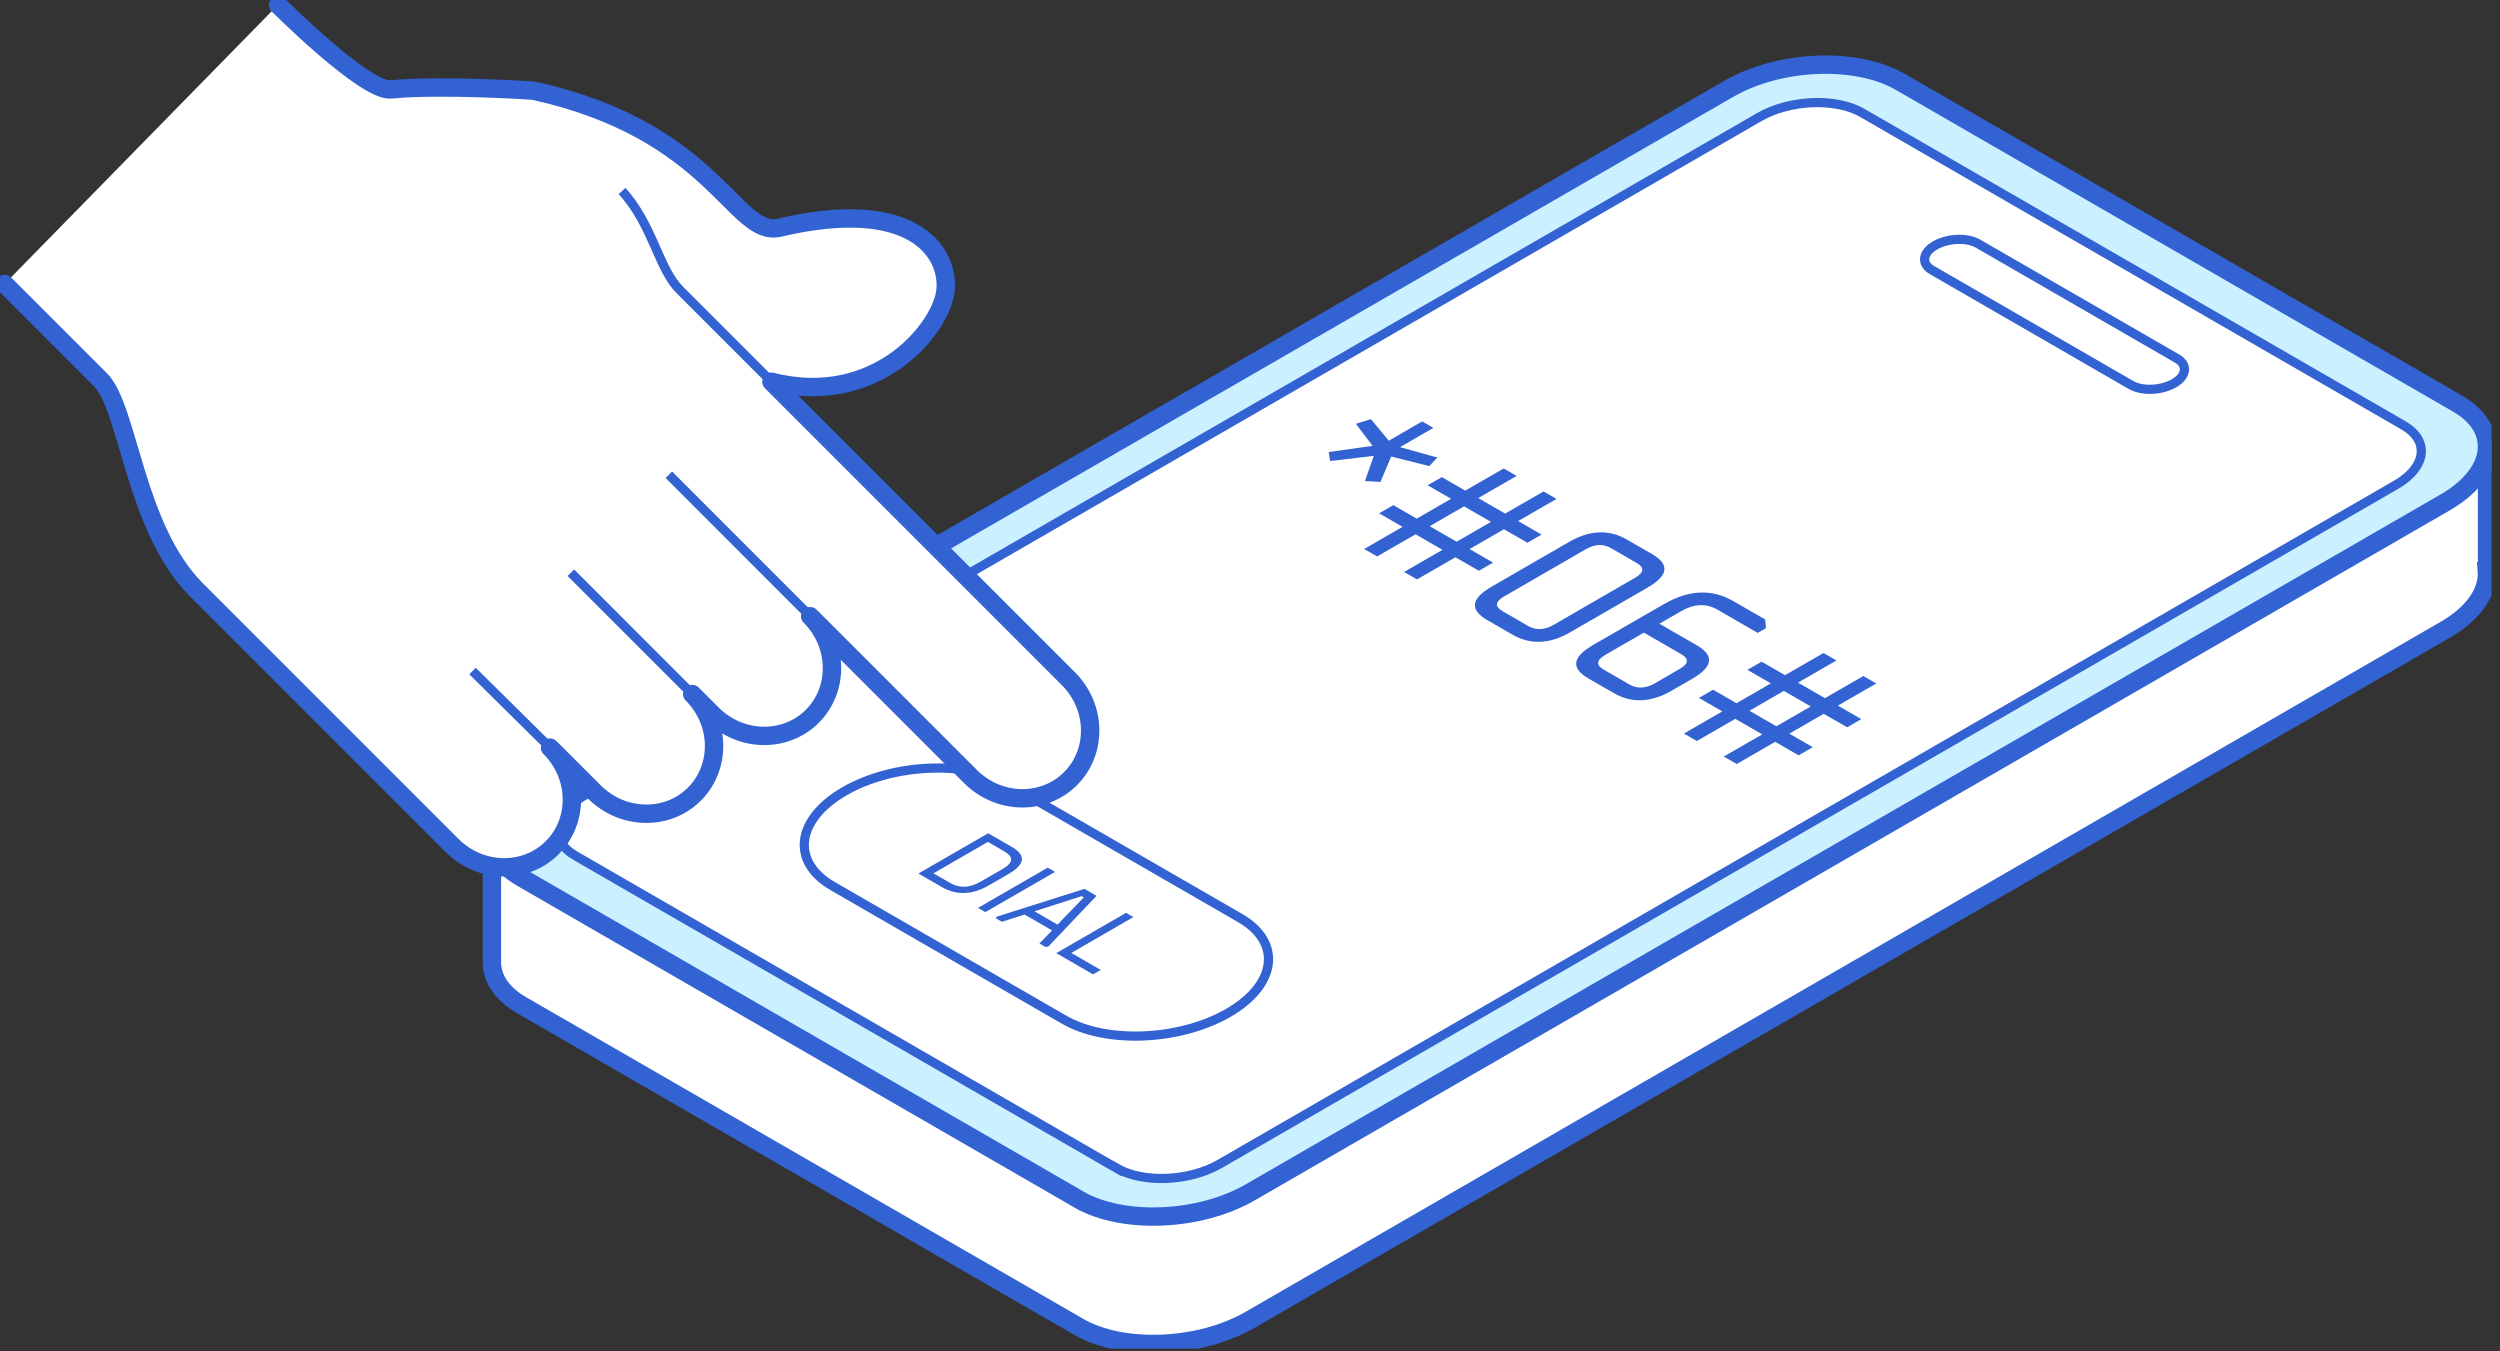
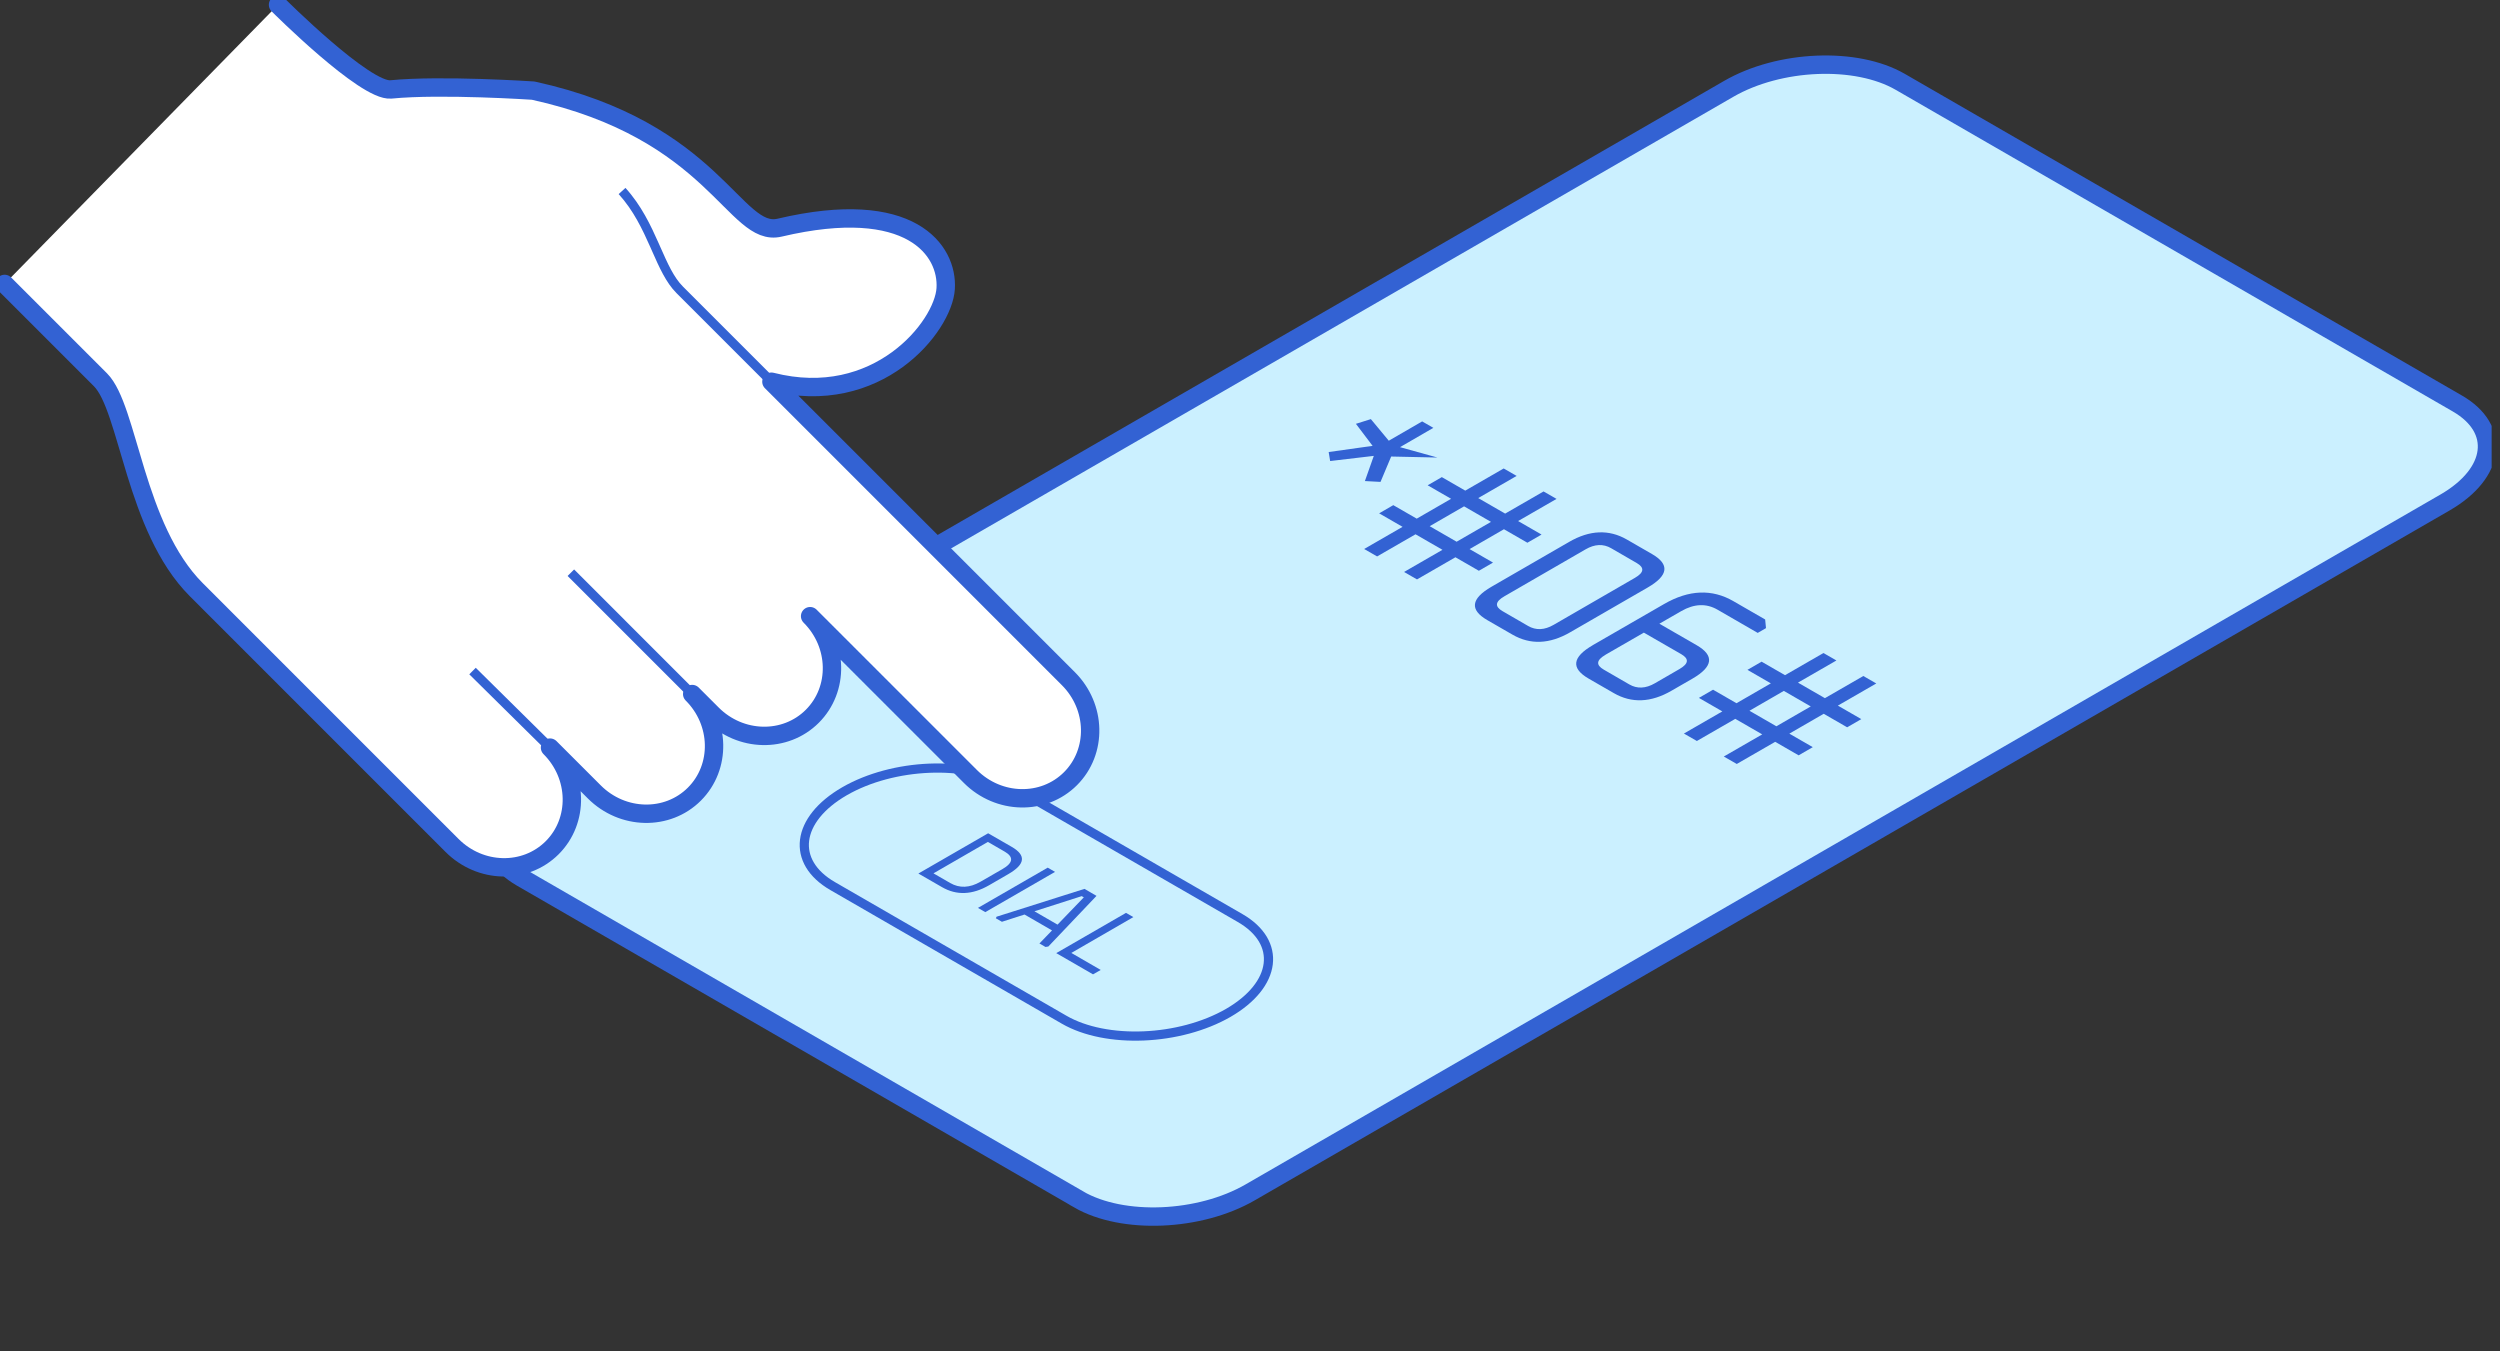
<svg xmlns="http://www.w3.org/2000/svg" width="272" height="147" viewBox="0 0 272 147" fill="none">
  <rect x="0" y="0" width="272" height="147" fill="#333333" stroke="none" />
  <g clip-path="url(#clip0_86_115)">
-     <path d="M270.59 48.01H250.47L206.74 22.76C201.96 20 193.6 20.34 188.08 23.53L71.83 90.65H53.52V104.8C53.57 106.51 54.63 108.14 56.74 109.36L117.36 144.36C122.14 147.12 130.5 146.78 136.02 143.59L266.02 68.53C269.18 66.71 270.72 64.35 270.57 62.15H270.59V48V48.01Z" fill="white" stroke="#3362D3" stroke-width="2" stroke-miterlimit="10" />
    <path d="M117.36 130.49L56.74 95.49C51.96 92.73 52.56 87.91 58.08 84.72L188.08 9.67C193.6 6.48 201.96 6.14 206.74 8.9L267.36 43.9C272.14 46.66 271.54 51.48 266.02 54.67L136.02 129.73C130.5 132.92 122.14 133.26 117.36 130.5V130.49Z" fill="#CBF0FF" stroke="#3362D3" stroke-width="2" stroke-miterlimit="10" />
-     <path d="M121.5 127.11L62.61 93.11C59.74 91.45 60.1 88.56 63.41 86.65L191.41 12.74C194.72 10.83 199.74 10.62 202.61 12.28L261.5 46.28C264.37 47.94 264.01 50.83 260.7 52.74L132.7 126.64C129.39 128.55 124.37 128.76 121.5 127.1V127.11Z" fill="white" stroke="#3362D3" stroke-miterlimit="10" />
-     <path d="M231.86 41.89L210.21 29.39C209.01 28.7 209.16 27.49 210.54 26.7C211.92 25.9 214.01 25.82 215.21 26.51L236.86 39.01C238.06 39.7 237.91 40.91 236.53 41.7C235.15 42.5 233.06 42.58 231.86 41.89Z" stroke="#3362D3" stroke-miterlimit="10" />
-     <path d="M147.53 46.11L149.15 45.6L151.1 47.95L154.73 45.85L155.95 46.55L152.32 48.65L156.39 49.78L155.5 50.71L151.36 49.67L150.2 52.43L148.5 52.34L149.47 49.6L144.72 50.16L144.56 49.18L149.34 48.51L147.53 46.12V46.11Z" fill="#3362D3" />
+     <path d="M147.53 46.11L149.15 45.6L151.1 47.95L154.73 45.85L155.95 46.55L152.32 48.65L156.39 49.78L151.36 49.67L150.2 52.43L148.5 52.34L149.47 49.6L144.72 50.16L144.56 49.18L149.34 48.51L147.53 46.12V46.11Z" fill="#3362D3" />
    <path fill-rule="evenodd" clip-rule="evenodd" d="M150.05 55.85L151.59 54.96L154.14 56.43L157.88 54.27L155.33 52.8L156.87 51.91L159.42 53.38L163.6 50.97L165.01 51.78L160.83 54.19L163.76 55.88L167.94 53.47L169.35 54.28L165.17 56.69L167.72 58.16L166.18 59.05L163.63 57.58L159.89 59.74L162.44 61.21L160.9 62.1L158.35 60.63L154.17 63.04L152.76 62.23L156.94 59.82L154.01 58.13L149.83 60.54L148.42 59.73L152.6 57.32L150.05 55.85ZM155.55 57.25L158.48 58.94L162.22 56.78L159.29 55.09L155.55 57.25Z" fill="#3362D3" />
    <path fill-rule="evenodd" clip-rule="evenodd" d="M170.72 58.96L162.27 63.84C160.03 65.14 159.88 66.35 161.82 67.47L164.56 69.05C166.5 70.17 168.6 70.09 170.84 68.79L179.29 63.91C181.53 62.61 181.68 61.4 179.74 60.28L177 58.7C175.06 57.58 172.96 57.66 170.72 58.96ZM163.47 66.49C162.61 65.99 162.67 65.46 163.67 64.88L172.51 59.77C173.51 59.19 174.44 59.15 175.3 59.65L178.08 61.26C178.94 61.76 178.88 62.29 177.88 62.87L169.04 67.98C168.04 68.56 167.11 68.6 166.25 68.1L163.47 66.49Z" fill="#3362D3" />
    <path fill-rule="evenodd" clip-rule="evenodd" d="M173.28 70.2L181.05 65.72C183.75 64.16 186.27 64.06 188.6 65.41L192.05 67.4L192.14 68.34L191.24 68.86L186.86 66.33C185.64 65.63 184.33 65.68 182.92 66.49L180.54 67.86L184.6 70.2C186.54 71.32 186.39 72.53 184.15 73.83L181.86 75.15C179.62 76.45 177.52 76.53 175.58 75.41L172.84 73.83C170.9 72.71 171.05 71.5 173.29 70.2H173.28ZM174.68 71.24C173.68 71.82 173.62 72.35 174.48 72.85L177.26 74.46C178.12 74.96 179.05 74.92 180.05 74.34L182.73 72.79C183.73 72.21 183.79 71.68 182.93 71.18L178.85 68.83L174.67 71.24H174.68Z" fill="#3362D3" />
    <path fill-rule="evenodd" clip-rule="evenodd" d="M186.38 75.04L184.84 75.93L187.39 77.4L183.21 79.81L184.62 80.62L188.8 78.21L191.73 79.9L187.55 82.31L188.96 83.12L193.14 80.71L195.69 82.18L197.23 81.29L194.68 79.82L198.42 77.66L200.97 79.13L202.51 78.24L199.96 76.77L204.14 74.36L202.73 73.55L198.55 75.96L195.62 74.27L199.8 71.86L198.39 71.05L194.21 73.46L191.66 71.99L190.12 72.88L192.67 74.35L188.93 76.51L186.38 75.04ZM193.27 79.02L190.34 77.33L194.08 75.17L197.01 76.86L193.27 79.02Z" fill="#3362D3" />
    <path fill-rule="evenodd" clip-rule="evenodd" d="M107.51 90.66L99.92 95.04L102.49 96.52C104.08 97.44 105.79 97.37 107.62 96.31L109.71 95.1C111.55 94.04 111.67 93.06 110.08 92.14L107.51 90.66ZM103.38 96.07L101.56 95.02L107.48 91.6L109.3 92.65C110.32 93.24 110.24 93.88 109.06 94.56L106.68 95.93C105.5 96.61 104.4 96.66 103.38 96.07Z" fill="#3362D3" />
    <path d="M113.99 94.4L106.4 98.78L107.2 99.24L114.79 94.86L113.99 94.4Z" fill="#3362D3" />
    <path fill-rule="evenodd" clip-rule="evenodd" d="M108.45 99.73L117.99 96.71L119.3 97.47L114.06 102.98L113.75 103.03L113.09 102.65L114.46 101.23L111.47 99.5L109.01 100.29L108.35 99.91L108.43 99.73H108.45ZM112.55 99.15L115.06 100.6L117.92 97.63L117.69 97.5L112.54 99.15H112.55Z" fill="#3362D3" />
    <path d="M122.51 99.32L114.92 103.7L118.92 106.01L119.76 105.53L116.56 103.68L123.31 99.78L122.51 99.32Z" fill="#3362D3" />
    <path d="M115.77 110.94L90.6 96.41C86.02 93.77 86.59 89.15 91.88 86.09C97.17 83.04 105.17 82.7 109.75 85.35L134.92 99.88C139.5 102.52 138.93 107.14 133.64 110.2C128.35 113.25 120.35 113.59 115.77 110.94Z" stroke="#3362D3" stroke-miterlimit="10" />
    <path d="M0.5 30.89C0.5 30.89 7.86 38.25 10.93 41.32C14 44.39 14.64 57.44 21.36 64.16L49.19 91.99C52.26 95.06 57.14 95.17 60.08 92.23C63.02 89.29 62.92 84.41 59.84 81.34L64.66 86.16C67.73 89.23 72.61 89.34 75.55 86.4C78.49 83.46 78.39 78.58 75.31 75.51L77.49 77.69C80.56 80.76 85.44 80.87 88.38 77.93C91.32 74.99 91.22 70.11 88.14 67.04L105.58 84.48C108.65 87.55 113.53 87.66 116.47 84.72C119.41 81.78 119.31 76.9 116.23 73.83L83.93 41.53C95.45 44.47 102.63 35.55 102.89 31.4C103.15 27.25 99.11 21.4 84.82 24.77C79.9 25.93 77.85 14.21 58.01 9.86C58.01 9.86 48.04 9.19 42.53 9.73C39.73 10.01 30.25 0.52 30.25 0.52" fill="white" />
    <path d="M0.5 30.89C0.5 30.89 7.86 38.25 10.93 41.32C14 44.39 14.64 57.44 21.36 64.16L49.19 91.99C52.26 95.06 57.14 95.17 60.08 92.23C63.02 89.29 62.92 84.41 59.84 81.34L64.66 86.16C67.73 89.23 72.61 89.34 75.55 86.4C78.49 83.46 78.39 78.58 75.31 75.51L77.49 77.69C80.56 80.76 85.44 80.87 88.38 77.93C91.32 74.99 91.22 70.11 88.14 67.04L105.58 84.48C108.65 87.55 113.53 87.66 116.47 84.72C119.41 81.78 119.31 76.9 116.23 73.83L83.93 41.53C95.45 44.47 102.63 35.55 102.89 31.4C103.15 27.25 99.11 21.4 84.82 24.77C79.9 25.93 77.85 14.21 58.01 9.86C58.01 9.86 48.04 9.19 42.53 9.73C39.73 10.01 30.25 0.52 30.25 0.52" stroke="#3362D3" stroke-width="2" stroke-linecap="round" stroke-linejoin="round" />
    <path d="M67.31 21.116C68.926 22.896 69.891 24.942 70.752 26.879C70.818 27.027 70.883 27.176 70.948 27.323C71.718 29.066 72.461 30.748 73.596 31.884L83.576 41.864L84.284 41.157L74.303 31.177C73.307 30.18 72.639 28.671 71.839 26.864C71.782 26.735 71.724 26.605 71.666 26.473C70.804 24.533 69.784 22.354 68.05 20.444L67.31 21.116Z" fill="#3362D3" />
-     <path d="M88.494 66.677L73.124 51.297L72.416 52.004L87.786 67.383L88.494 66.677Z" fill="#3362D3" />
    <path d="M62.464 61.956L75.663 75.156L74.956 75.864L61.756 62.664L62.464 61.956Z" fill="#3362D3" />
    <path d="M60.191 80.984L51.761 72.654L51.059 73.366L59.489 81.696L60.191 80.984Z" fill="#3362D3" />
  </g>
  <defs>
    <clipPath id="clip0_86_115">
      <rect width="271.09" height="146.73" fill="white" />
    </clipPath>
  </defs>
</svg>